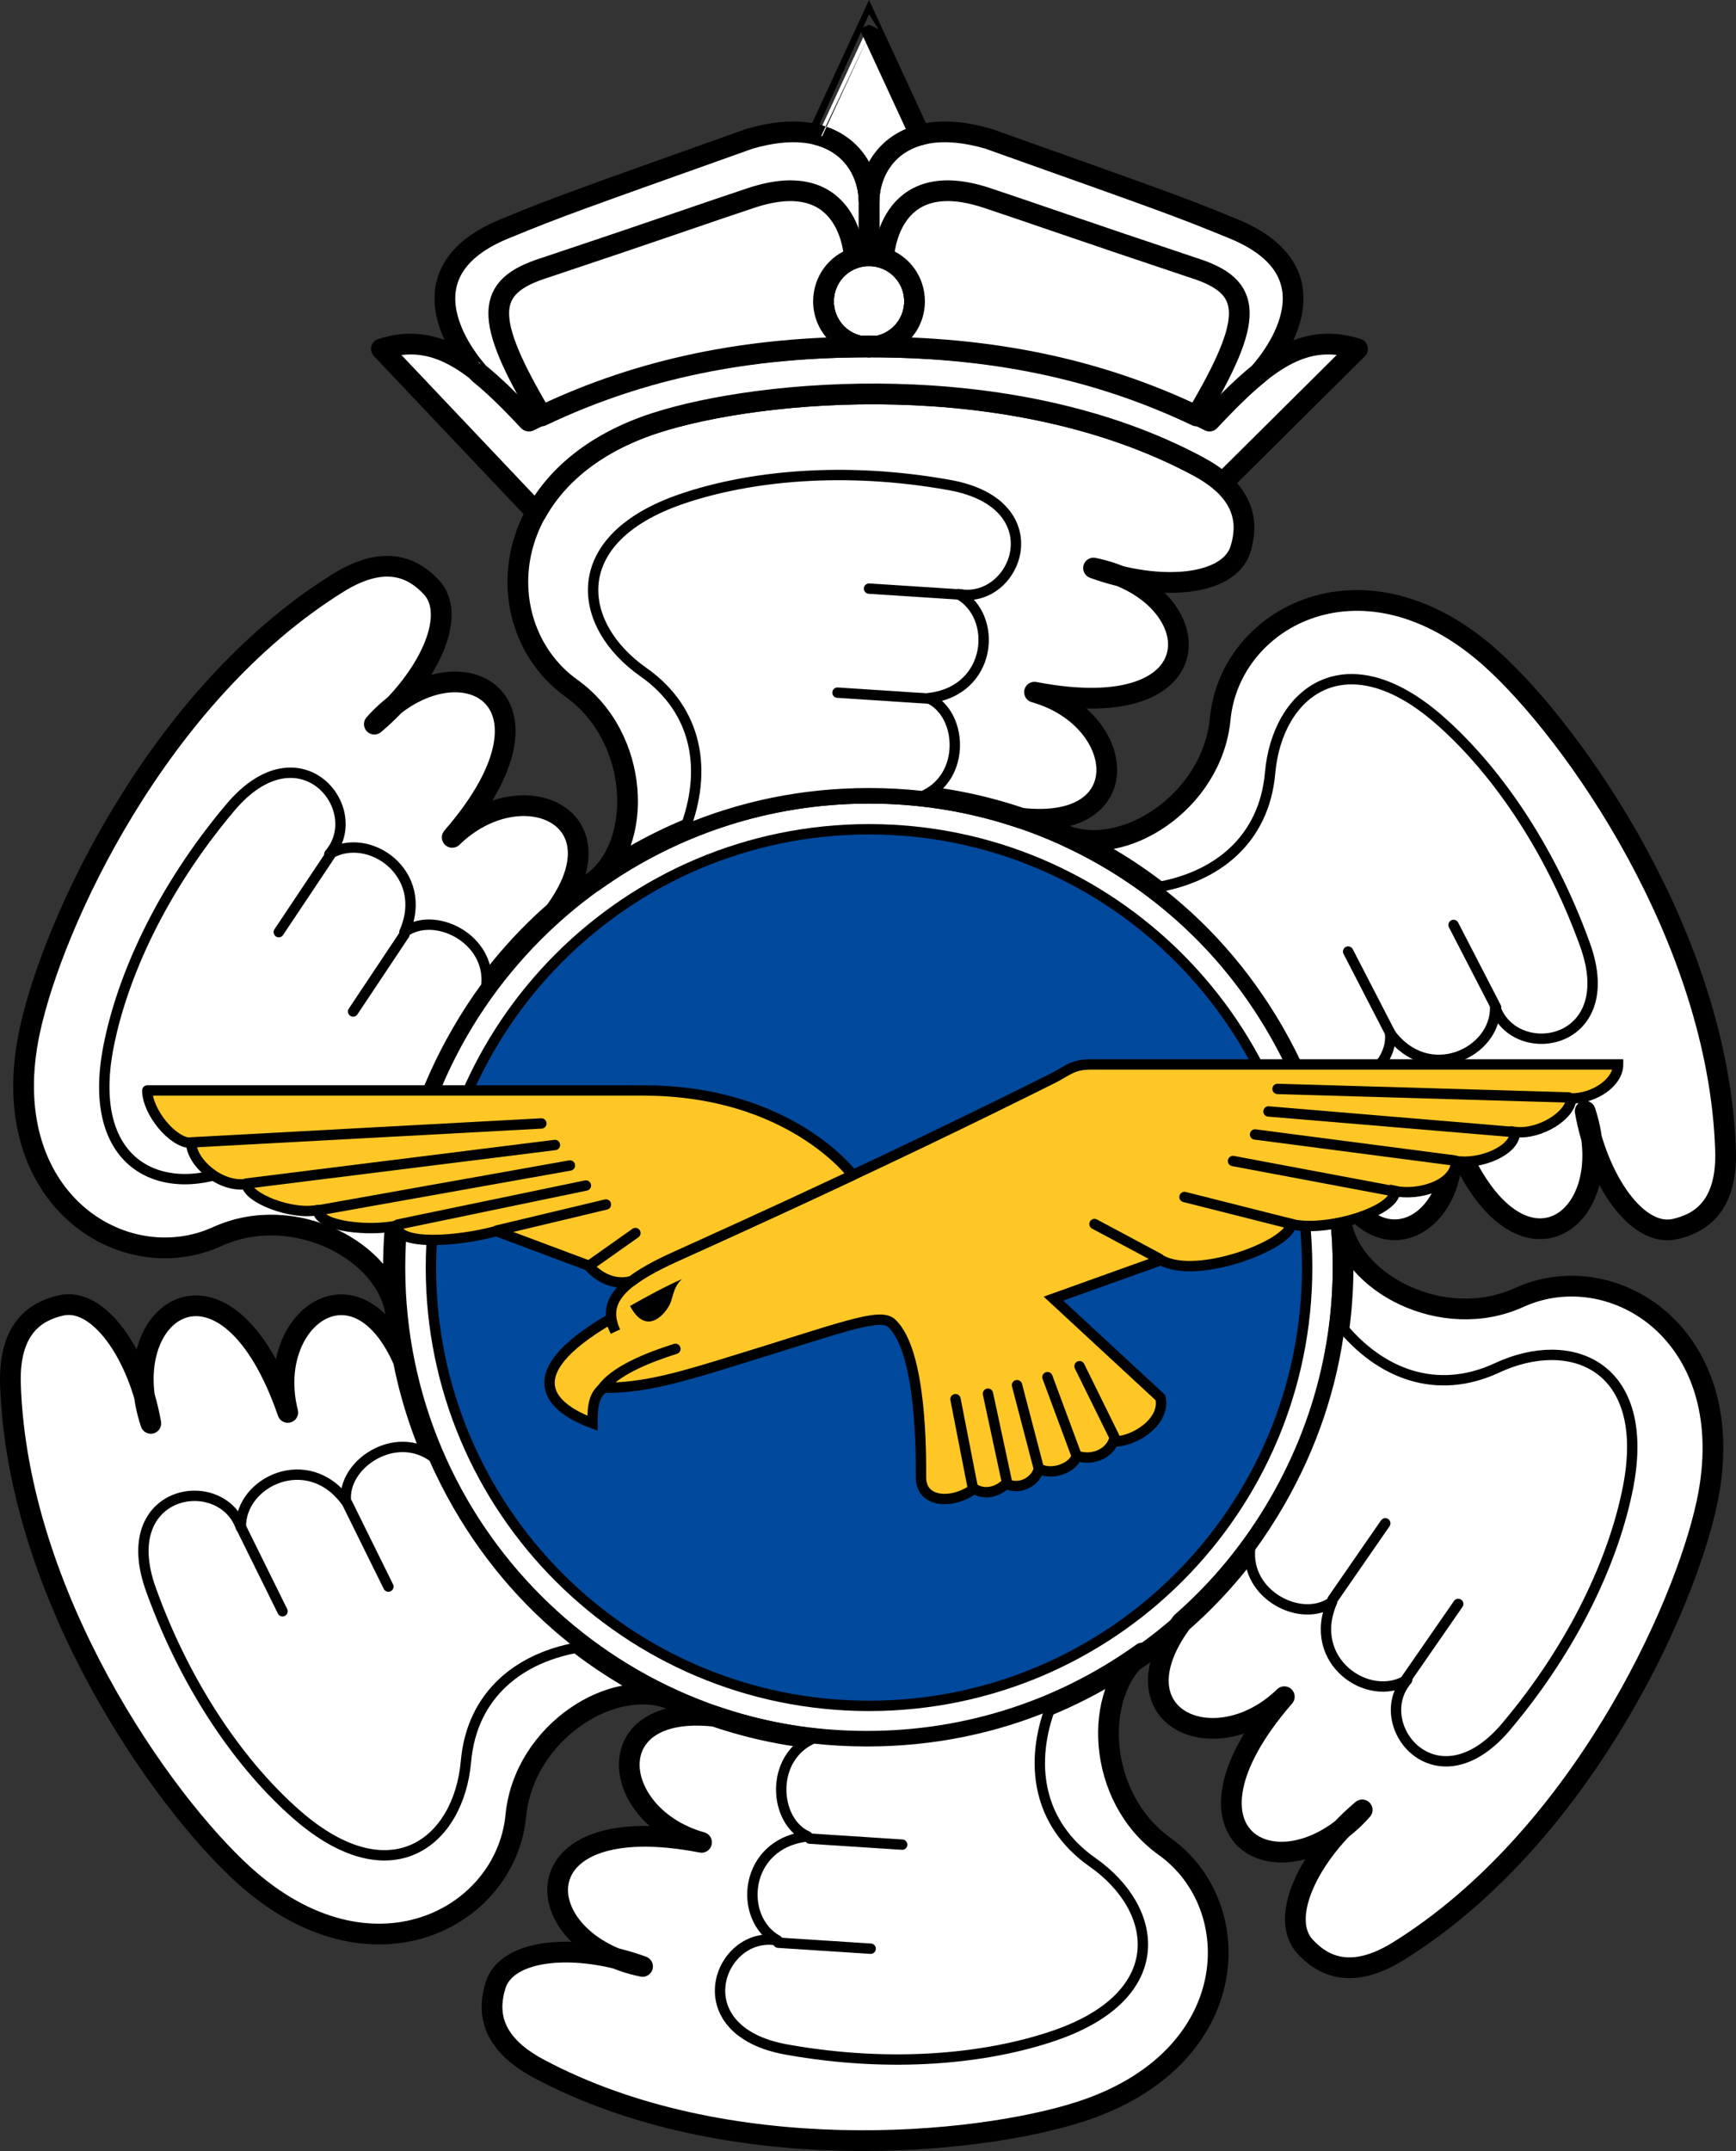
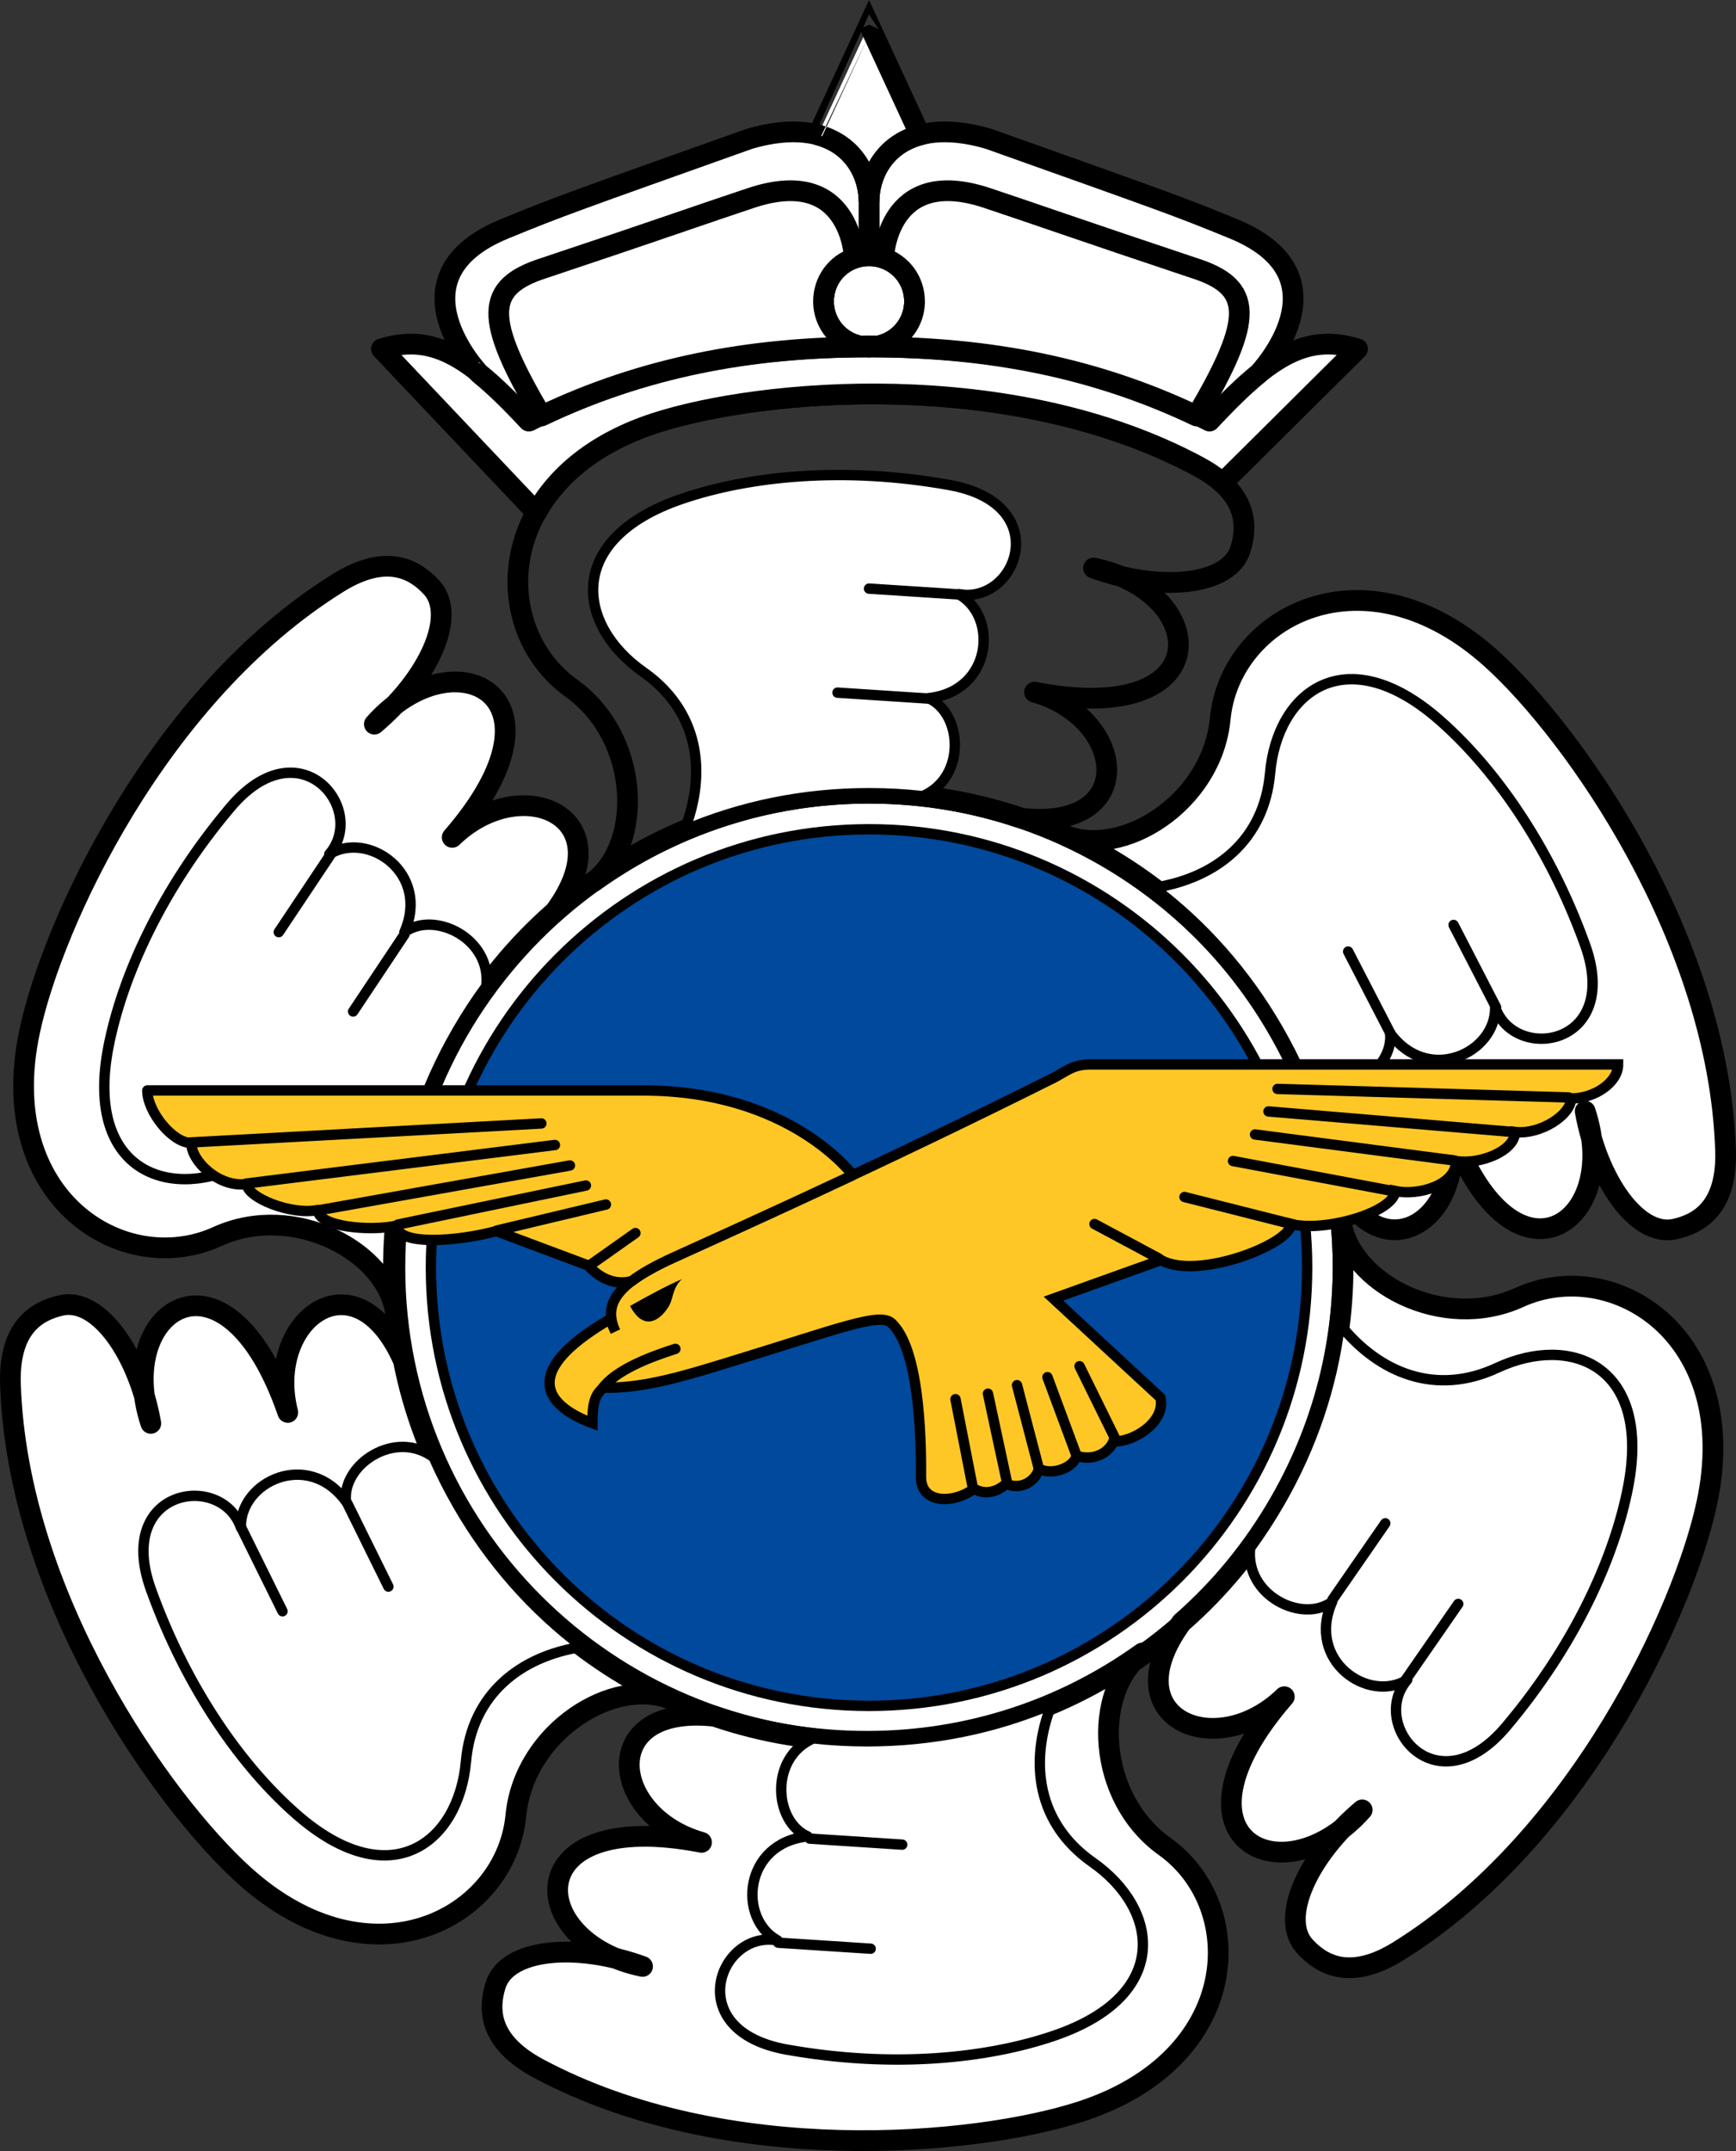
<svg xmlns="http://www.w3.org/2000/svg" xmlns:ns1="http://www.inkscape.org/namespaces/inkscape" xmlns:ns2="http://sodipodi.sourceforge.net/DTD/sodipodi-0.dtd" version="1.0" width="799.999" height="990.723" viewBox="0 0 799.999 990.723" id="Layer_1" xml:space="preserve" ns1:version="0.48.1 " ns2:docname="AJAX.svg">
  <rect x="0" y="0" width="799.999" height="990.723" fill="#333333" stroke="none" />
  <ns2:namedview pagecolor="#ffffff" bordercolor="#666666" borderopacity="1" objecttolerance="10" gridtolerance="10" guidetolerance="10" ns1:pageopacity="0" ns1:pageshadow="2" ns1:window-width="1280" ns1:window-height="1004" id="namedview62" showgrid="false" ns1:zoom="0.37735301" ns1:cx="578.91387" ns1:cy="219.03433" ns1:window-x="-8" ns1:window-y="-8" ns1:window-maximized="1" ns1:current-layer="Layer_1" />
  <defs id="defs120" />
  <g id="g3">
    <g id="g5">
      <path d="M 181.977,583.839 C 181.977,463.165 279.79,365.338 400.465,365.338 C 521.126,365.338 618.94,463.165 618.94,583.839 C 618.94,704.486 521.126,802.3 400.465,802.3 C 279.791,802.3 181.977,704.486 181.977,583.839 z " style="fill:white" id="path7" />
      <path d="M 181.977,583.839 C 181.977,463.165 279.79,365.338 400.465,365.338 C 521.126,365.338 618.94,463.165 618.94,583.839 C 618.94,704.486 521.126,802.3 400.465,802.3 C 279.791,802.3 181.977,704.486 181.977,583.839 z " style="fill:none;stroke:black;stroke-width:9.55;stroke-linecap:round;stroke-linejoin:round;stroke-miterlimit:3.864" id="path9" />
      <path style="fill:white" id="path11" />
      <path style="fill:none;stroke:black;stroke-width:9.55;stroke-linecap:round;stroke-linejoin:round;stroke-miterlimit:3.864" id="path13" />
      <path d="M 379.498,138.828 C 379.498,127.222 388.872,117.834 400.465,117.834 C 412.044,117.834 421.445,127.222 421.445,138.828 C 421.445,150.394 412.044,159.808 400.465,159.808 C 388.872,159.808 379.498,150.394 379.498,138.828 z " style="fill:white" id="path15" />
      <path d="M 379.498,138.828 C 379.498,127.222 388.872,117.834 400.465,117.834 C 412.044,117.834 421.445,127.222 421.445,138.828 C 421.445,150.394 412.044,159.808 400.465,159.808 C 388.872,159.808 379.498,150.394 379.498,138.828 z " style="fill:none;stroke:black;stroke-width:9.55;stroke-linecap:round;stroke-linejoin:round;stroke-miterlimit:3.864" id="path17" />
      <path style="fill:#ebce37" id="path19" />
      <path style="fill:none;stroke:black;stroke-width:9.55;stroke-linecap:round;stroke-linejoin:round;stroke-miterlimit:3.864" id="path21" />
-       <path d="M 273.568,406.04 C 296.618,388.509 294.967,339.568 263.301,316.965 C 224.613,289.316 227.116,219.07 302.029,194.816 C 350.429,179.152 465.652,168.56 551.859,214.633 C 575.301,227.159 574.909,242.282 571.676,252.874 C 566.482,269.985 534.328,272.718 503.933,261.639 C 557.851,272.718 562.451,335.389 476.73,318.804 C 519.124,330.803 525.116,382.882 470.724,376.876 C 448.607,369.341 425.165,365.337 400.465,365.337 C 353.066,365.337 309.374,380.379 273.568,406.04 z " style="fill:white;fill-rule:evenodd" id="path23" />
      <path d="M 273.568,406.04 C 296.618,388.509 294.967,339.568 263.301,316.965 C 224.613,289.316 227.116,219.07 302.029,194.816 C 350.429,179.152 465.652,168.56 551.859,214.633 C 575.301,227.159 574.909,242.282 571.676,252.874 C 566.482,269.985 534.328,272.718 503.933,261.639 C 557.851,272.718 562.451,335.389 476.73,318.804 C 519.124,330.803 525.116,382.882 470.724,376.876 C 448.607,369.341 425.165,365.337 400.465,365.337 C 353.066,365.337 309.374,380.379 273.568,406.04 z " style="fill:none;stroke:#000000;stroke-width:9.55;stroke-linecap:round;stroke-linejoin:round;stroke-miterlimit:3.864;stroke-opacity:1" id="path25" />
      <path d="M 425.179,366.704 C 417.117,365.798 408.838,365.338 400.465,365.338 C 370.219,365.338 341.542,371.317 315.407,382.409 C 325.998,355.206 321.778,327.327 296.51,309.566 C 265.614,287.937 260.177,248.316 314.001,229.852 C 344.897,219.26 388.697,214.634 437.543,223.399 C 486.389,232.165 468.412,278.697 441.696,273.625 C 460.133,283.77 457.374,318.345 427.858,321.564 C 443.535,328.49 445.469,357.952 425.179,366.704 z " style="fill:white;fill-rule:evenodd" id="path27" />
      <path d="M 425.179,366.704 C 417.117,365.798 408.838,365.338 400.465,365.338 C 370.219,365.338 341.542,371.317 315.407,382.409 C 325.998,355.206 321.778,327.327 296.51,309.566 C 265.614,287.937 260.177,248.316 314.001,229.852 C 344.897,219.26 388.697,214.634 437.543,223.399 C 486.389,232.165 468.412,278.697 441.696,273.625 C 460.133,283.77 457.374,318.345 427.858,321.564 C 443.535,328.49 445.469,357.952 425.179,366.704 z " style="fill:none;stroke:#000000;stroke-width:4.775;stroke-linecap:round;stroke-linejoin:round;stroke-miterlimit:3.864;stroke-opacity:1" id="path29" />
      <path d="M 182.355,605.225 C 178.716,576.494 135.498,553.444 100.098,569.554 C 56.785,589.25 -2.789,551.956 13.674,474.947 C 24.293,425.221 72.747,320.131 155.748,268.511 C 178.325,254.47 191.229,262.383 198.791,270.472 C 211.006,283.525 197.276,312.717 172.508,333.535 C 209.045,292.372 265.641,319.724 208.395,385.682 C 239.994,354.935 288.083,375.793 255.699,419.878 C 238.087,435.285 222.936,453.614 210.586,474.987 C 186.86,516.028 178.067,561.384 182.355,605.225 z " style="fill:white;fill-rule:evenodd;stroke:#ff3e3d;stroke-opacity:1" id="path31" />
      <path d="M 182.355,605.225 C 178.716,576.494 135.498,553.444 100.098,569.554 C 56.785,589.25 -2.789,551.956 13.674,474.947 C 24.293,425.221 72.747,320.131 155.748,268.511 C 178.325,254.47 191.229,262.383 198.791,270.472 C 211.006,283.525 197.276,312.717 172.508,333.535 C 209.045,292.372 265.641,319.724 208.395,385.682 C 239.994,354.935 288.083,375.793 255.699,419.878 C 238.087,435.285 222.936,453.614 210.586,474.987 C 186.86,516.028 178.067,561.384 182.355,605.225 z " style="fill:none;stroke:#000000;stroke-width:9.55;stroke-linecap:round;stroke-linejoin:round;stroke-miterlimit:3.864;stroke-opacity:1" id="path33" />
      <path d="M 224.113,454.237 C 219.311,460.811 214.753,467.75 210.586,474.987 C 195.463,501.175 186.278,529 182.829,557.163 C 164.554,534.411 138.298,524.117 110.311,537.13 C 76.101,553.038 39.105,537.955 49.994,482.088 C 56.257,450.043 74.166,409.827 106.171,371.883 C 138.176,333.967 169.518,372.803 151.757,393.404 C 169.762,382.515 198.317,402.196 186.359,429.359 C 200.184,419.256 226.67,432.31 224.113,454.237 z " style="fill:white;fill-rule:evenodd" id="path35" />
      <path d="M 224.113,454.237 C 219.311,460.811 214.753,467.75 210.586,474.987 C 195.463,501.175 186.278,529 182.829,557.163 C 164.554,534.411 138.298,524.117 110.311,537.13 C 76.101,553.038 39.105,537.955 49.994,482.088 C 56.257,450.043 74.166,409.827 106.171,371.883 C 138.176,333.967 169.518,372.803 151.757,393.404 C 169.762,382.515 198.317,402.196 186.359,429.359 C 200.184,419.256 226.67,432.31 224.113,454.237 z " style="fill:none;stroke:#000000;stroke-width:4.775;stroke-linecap:round;stroke-linejoin:round;stroke-miterlimit:3.864;stroke-opacity:1" id="path37" />
      <path d="M 309.712,782.875 C 283.037,771.674 241.468,797.564 237.708,836.293 C 233.123,883.637 171.034,916.575 112.57,863.82 C 74.802,829.759 8.006,735.274 4.814,637.568 C 3.961,611.001 17.259,603.778 28.053,601.275 C 45.435,597.231 63.872,623.703 69.5,655.586 C 52.118,603.358 104.116,567.999 132.617,650.541 C 121.768,607.836 163.891,576.603 185.9,626.707 C 190.431,649.649 198.696,671.941 211.046,693.314 C 234.759,734.368 269.604,764.695 309.712,782.875 z " style="fill:white;fill-rule:evenodd" id="path39" />
      <path d="M 309.712,782.875 C 283.037,771.674 241.468,797.564 237.708,836.293 C 233.123,883.637 171.034,916.575 112.57,863.82 C 74.802,829.759 8.006,735.274 4.814,637.568 C 3.961,611.001 17.259,603.778 28.053,601.275 C 45.435,597.231 63.872,623.703 69.5,655.586 C 52.118,603.358 104.116,567.999 132.617,650.541 C 121.768,607.836 163.891,576.603 185.9,626.707 C 190.431,649.649 198.696,671.941 211.046,693.314 C 234.759,734.368 269.604,764.695 309.712,782.875 z " style="fill:none;stroke:#000000;stroke-width:9.55;stroke-linecap:round;stroke-linejoin:round;stroke-miterlimit:3.864;stroke-opacity:1" id="path41" />
      <path d="M 199.846,671.223 C 203.133,678.677 206.867,686.062 211.046,693.313 C 226.169,719.528 245.675,741.361 268.346,758.472 C 239.507,762.868 217.457,780.481 214.739,811.228 C 211.411,848.819 179.839,873.317 136.918,835.928 C 112.285,814.515 86.408,778.87 69.581,732.189 C 52.713,685.494 102.032,677.784 110.987,703.485 C 110.554,682.437 141.869,667.557 159.427,691.473 C 157.588,674.456 182.125,658.048 199.846,671.223 z " style="fill:white;fill-rule:evenodd" id="path43" />
      <path d="M 199.846,671.223 C 203.133,678.677 206.867,686.062 211.046,693.313 C 226.169,719.528 245.675,741.361 268.346,758.472 C 239.507,762.868 217.457,780.481 214.739,811.228 C 211.411,848.819 179.839,873.317 136.918,835.928 C 112.285,814.515 86.408,778.87 69.581,732.189 C 52.713,685.494 102.032,677.784 110.987,703.485 C 110.554,682.437 141.869,667.557 159.427,691.473 C 157.588,674.456 182.125,658.048 199.846,671.223 z " style="fill:none;stroke:#000000;stroke-width:4.775;stroke-linecap:round;stroke-linejoin:round;stroke-miterlimit:3.864;stroke-opacity:1" id="path45" />
      <path d="M 526.442,761.34 C 503.405,778.858 505.042,827.825 536.682,850.429 C 575.437,878.077 572.894,948.296 497.981,972.564 C 449.568,988.242 334.358,998.834 248.165,952.734 C 224.696,940.194 225.102,925.085 228.334,914.479 C 233.542,897.395 265.668,894.675 296.104,905.713 C 242.172,894.675 237.559,831.978 323.293,848.562 C 280.872,836.59 274.893,784.512 329.285,790.491 C 351.415,798.053 374.844,802.016 399.544,802.016 C 446.957,802.016 490.622,787.014 526.442,761.34 z " style="fill:white;fill-rule:evenodd" id="path47" />
      <path d="M 526.442,761.34 C 503.405,778.858 505.042,827.825 536.682,850.429 C 575.437,878.077 572.894,948.296 497.981,972.564 C 449.568,988.242 334.358,998.834 248.165,952.734 C 224.696,940.194 225.102,925.085 228.334,914.479 C 233.542,897.395 265.668,894.675 296.104,905.713 C 242.172,894.675 237.559,831.978 323.293,848.562 C 280.872,836.59 274.893,784.512 329.285,790.491 C 351.415,798.053 374.844,802.016 399.544,802.016 C 446.957,802.016 490.622,787.014 526.442,761.34 z " style="fill:none;stroke:#000000;stroke-width:9.55;stroke-linecap:round;stroke-linejoin:round;stroke-miterlimit:3.864;stroke-opacity:1" id="path49" />
      <path d="M 374.818,800.663 C 382.907,801.557 391.186,802.017 399.545,802.017 C 429.805,802.017 458.496,796.051 484.603,784.959 C 474.011,812.148 478.218,840.054 503.514,857.774 C 534.396,879.458 539.82,919.051 485.983,937.543 C 455.101,948.135 411.341,952.734 362.468,943.995 C 313.622,935.23 331.572,888.67 358.328,893.743 C 339.891,883.597 342.65,849.022 372.139,845.803 C 356.475,838.904 354.554,809.428 374.818,800.663 z " style="fill:white;fill-rule:evenodd;stroke:#00a331;stroke-opacity:1" id="path51" />
      <path d="M 374.818,800.663 C 382.907,801.557 391.186,802.017 399.545,802.017 C 429.805,802.017 458.496,796.051 484.603,784.959 C 474.011,812.148 478.218,840.054 503.514,857.774 C 534.396,879.458 539.82,919.051 485.983,937.543 C 455.101,948.135 411.341,952.734 362.468,943.995 C 313.622,935.23 331.572,888.67 358.328,893.743 C 339.891,883.597 342.65,849.022 372.139,845.803 C 356.475,838.904 354.554,809.428 374.818,800.663 z " style="fill:none;stroke:#000000;stroke-width:4.775;stroke-linecap:round;stroke-linejoin:round;stroke-miterlimit:3.864;stroke-opacity:1" id="path53" />
      <path d="M 617.884,561.938 C 621.536,590.643 664.741,613.692 700.128,597.582 C 743.455,577.873 803.015,615.181 786.579,692.176 C 775.933,741.941 727.506,847.033 644.491,898.625 C 621.915,912.652 609.023,904.739 601.475,896.65 C 589.246,883.61 602.963,854.419 627.745,833.614 C 591.195,874.79 534.612,847.426 591.844,781.481 C 560.259,812.201 512.17,791.356 544.54,747.244 C 562.152,731.864 577.316,713.549 589.652,692.149 C 613.353,651.108 622.186,605.78 617.884,561.938 z " style="fill:white;fill-rule:evenodd" id="path55" />
      <path d="M 617.884,561.938 C 621.536,590.643 664.741,613.692 700.128,597.582 C 743.455,577.873 803.015,615.181 786.579,692.176 C 775.933,741.941 727.506,847.033 644.491,898.625 C 621.915,912.652 609.023,904.739 601.475,896.65 C 589.246,883.61 602.963,854.419 627.745,833.614 C 591.195,874.79 534.612,847.426 591.844,781.481 C 560.259,812.201 512.17,791.356 544.54,747.244 C 562.152,731.864 577.316,713.549 589.652,692.149 C 613.353,651.108 622.186,605.78 617.884,561.938 z " style="fill:none;stroke:#000000;stroke-width:9.55;stroke-linecap:round;stroke-linejoin:round;stroke-miterlimit:3.864;stroke-opacity:1" id="path57" />
      <path d="M 576.126,712.886 C 580.955,706.353 585.446,699.413 589.653,692.149 C 604.777,665.961 613.947,638.136 617.438,609.959 C 635.672,632.752 661.928,643.046 689.929,630.006 C 724.138,614.098 761.149,629.181 750.245,685.048 C 743.982,717.093 726.073,757.309 694.068,795.253 C 662.049,833.196 630.721,794.333 648.468,773.732 C 630.49,784.621 601.922,764.939 613.88,737.777 C 600.056,747.894 573.57,734.828 576.126,712.886 z " style="fill:white;fill-rule:evenodd" id="path59" />
      <path d="M 576.126,712.886 C 580.955,706.353 585.446,699.413 589.653,692.149 C 604.777,665.961 613.947,638.136 617.438,609.959 C 635.672,632.752 661.928,643.046 689.929,630.006 C 724.138,614.098 761.149,629.181 750.245,685.048 C 743.982,717.093 726.073,757.309 694.068,795.253 C 662.049,833.196 630.721,794.333 648.468,773.732 C 630.49,784.621 601.922,764.939 613.88,737.777 C 600.056,747.894 573.57,734.828 576.126,712.886 z " style="fill:none;stroke:#000000;stroke-width:4.775;stroke-linecap:round;stroke-linejoin:round;stroke-miterlimit:3.864;stroke-opacity:1" id="path61" />
      <path d="M 490.298,384.492 C 516.986,395.706 558.569,369.802 562.302,331.101 C 566.874,283.716 628.977,250.791 687.44,303.546 C 725.194,337.621 792.003,432.12 795.182,529.798 C 796.062,556.392 782.779,563.589 771.956,566.078 C 754.574,570.122 736.137,543.663 730.496,511.807 C 747.878,564.035 695.907,599.354 667.419,516.812 C 678.241,559.53 636.118,590.778 614.109,540.674 C 609.605,517.732 601.312,495.426 588.962,474.053 C 565.264,432.986 530.419,402.686 490.298,384.492 z " style="fill:white;fill-rule:evenodd" id="path63" />
      <path d="M 490.298,384.492 C 516.986,395.706 558.569,369.802 562.302,331.101 C 566.874,283.716 628.977,250.791 687.44,303.546 C 725.194,337.621 792.003,432.12 795.182,529.798 C 796.062,556.392 782.779,563.589 771.956,566.078 C 754.574,570.122 736.137,543.663 730.496,511.807 C 747.878,564.035 695.907,599.354 667.419,516.812 C 678.241,559.53 636.118,590.778 614.109,540.674 C 609.605,517.732 601.312,495.426 588.962,474.053 C 565.264,432.986 530.419,402.686 490.298,384.492 z " style="fill:none;stroke:#000000;stroke-width:9.55;stroke-linecap:round;stroke-linejoin:round;stroke-miterlimit:3.864;stroke-opacity:1" id="path65" />
      <path d="M 600.15,496.144 C 596.89,488.718 593.143,481.305 588.963,474.054 C 573.84,447.866 554.32,426.006 531.663,408.922 C 560.503,404.485 582.538,386.9 585.284,356.126 C 588.585,318.562 620.17,294.051 663.105,331.439 C 687.724,352.879 713.615,388.482 730.442,435.178 C 747.283,481.886 697.963,489.583 689.009,463.909 C 689.455,484.943 658.127,499.823 640.596,475.894 C 642.436,492.924 617.884,509.346 600.15,496.144 z " style="fill:white;fill-rule:evenodd" id="path67" />
      <path d="M 600.15,496.144 C 596.89,488.718 593.143,481.305 588.963,474.054 C 573.84,447.866 554.32,426.006 531.663,408.922 C 560.503,404.485 582.538,386.9 585.284,356.126 C 588.585,318.562 620.17,294.051 663.105,331.439 C 687.724,352.879 713.615,388.482 730.442,435.178 C 747.283,481.886 697.963,489.583 689.009,463.909 C 689.455,484.943 658.127,499.823 640.596,475.894 C 642.436,492.924 617.884,509.346 600.15,496.144 z " style="fill:none;stroke:#000000;stroke-width:4.775;stroke-linecap:round;stroke-linejoin:round;stroke-miterlimit:3.864;stroke-opacity:1" id="path69" />
      <path d="M 563.371,222.465 L 625.595,160.7 C 600.719,152.855 583.188,166.246 557.378,193.882 C 508.979,169.465 458.334,159.32 400.479,159.32 C 342.583,159.32 292.357,169.465 243.944,193.882 C 218.134,166.246 200.631,152.855 175.755,160.7 L 247.164,236.073 C 256.66,219.029 274.353,203.771 302.029,194.816 C 350.429,179.152 465.652,168.56 551.859,214.633 C 556.715,217.244 560.368,219.706 563.371,222.465 z " style="fill:white;fill-rule:evenodd" id="path71" />
      <path d="M 563.371,222.465 L 625.595,160.7 C 600.719,152.855 583.188,166.246 557.378,193.882 C 508.979,169.465 458.334,159.32 400.479,159.32 C 342.583,159.32 292.357,169.465 243.944,193.882 C 218.134,166.246 200.631,152.855 175.755,160.7 L 247.164,236.073 C 256.66,219.029 274.353,203.771 302.029,194.816 C 350.429,179.152 465.652,168.56 551.859,214.633 C 556.715,217.244 560.368,219.706 563.371,222.465 z " style="fill:none;stroke:#000000;stroke-width:9.55;stroke-linecap:round;stroke-linejoin:round;stroke-miterlimit:3.864;stroke-opacity:1" id="path73" />
      <path d="M 400.586,117.834 C 412.152,117.834 421.445,127.222 421.445,138.828 C 421.445,150.394 412.044,159.808 400.465,159.808 C 458.334,159.808 508.979,169.466 557.378,193.883 C 565.603,185.05 573.069,177.691 580.13,171.996 C 580.13,171.996 622.456,127.587 568.442,105.403 C 542.619,94.798 535.707,92.485 455.505,63.916 C 415.884,52.391 400.477,74.521 400.477,92.945 C 400.479,117.225 400.586,117.834 400.586,117.834 z " style="fill:white" id="path75" />
      <path d="M 400.586,117.834 C 412.152,117.834 421.445,127.222 421.445,138.828 C 421.445,150.394 412.044,159.808 400.465,159.808 C 458.334,159.808 508.979,169.466 557.378,193.883 C 565.603,185.05 573.069,177.691 580.13,171.996 C 580.13,171.996 622.456,127.587 568.442,105.403 C 542.619,94.798 535.707,92.485 455.505,63.916 C 415.884,52.391 400.477,74.521 400.477,92.945 C 400.479,117.225 400.586,117.834 400.586,117.834 z " style="fill:none;stroke:#000000;stroke-width:9.55;stroke-linecap:round;stroke-linejoin:round;stroke-miterlimit:3.864;stroke-opacity:1" id="path77" />
      <path d="M 551.399,191.583 C 578.115,146.403 577.669,132.119 550.02,123.38 C 500.24,106.782 472.618,97.057 454.614,91.105 C 408.501,75.901 407.189,118.862 407.189,118.862 C 415.548,121.622 421.446,129.494 421.446,138.828 C 421.446,150.394 412.045,159.808 400.466,159.808 C 455.844,159.808 504.893,169.426 551.399,191.583 z " style="fill:white" id="path79" />
      <path d="M 551.399,191.583 C 578.115,146.403 577.669,132.119 550.02,123.38 C 500.24,106.782 472.618,97.057 454.614,91.105 C 408.501,75.901 407.189,118.862 407.189,118.862 C 415.548,121.622 421.446,129.494 421.446,138.828 C 421.446,150.394 412.045,159.808 400.466,159.808 C 455.844,159.808 504.893,169.426 551.399,191.583 z " style="fill:none;stroke:#000000;stroke-width:9.55;stroke-linecap:round;stroke-linejoin:round;stroke-miterlimit:3.864;stroke-opacity:1" id="path81" />
      <path d="M 400.343,117.834 C 388.764,117.834 379.498,127.222 379.498,138.828 C 379.498,150.394 388.872,159.808 400.478,159.808 C 342.582,159.808 291.951,169.466 243.551,193.883 C 235.326,185.05 227.86,177.691 220.812,171.996 C 220.798,171.996 178.472,127.587 232.486,105.403 C 258.309,94.798 265.208,92.485 345.409,63.916 C 385.043,52.391 400.464,74.521 400.464,92.945 C 400.465,117.225 400.343,117.834 400.343,117.834 z " style="fill:white" id="path83" />
      <path d="M 400.343,117.834 C 388.764,117.834 379.498,127.222 379.498,138.828 C 379.498,150.394 388.872,159.808 400.478,159.808 C 342.582,159.808 291.951,169.466 243.551,193.883 C 235.326,185.05 227.86,177.691 220.812,171.996 C 220.798,171.996 178.472,127.587 232.486,105.403 C 258.309,94.798 265.208,92.485 345.409,63.916 C 385.043,52.391 400.464,74.521 400.464,92.945 C 400.465,117.225 400.343,117.834 400.343,117.834 z " style="fill:none;stroke:#000000;stroke-width:9.55;stroke-linecap:round;stroke-linejoin:round;stroke-miterlimit:3.864;stroke-opacity:1" id="path85" />
      <path d="M 249.544,191.583 C 222.815,146.403 223.274,132.119 250.923,123.38 C 300.716,106.782 328.298,97.057 346.342,91.105 C 392.415,75.901 393.727,118.862 393.727,118.862 C 385.367,121.622 379.497,129.494 379.497,138.828 C 379.497,150.394 388.871,159.808 400.477,159.808 C 345.099,159.808 296.037,169.426 249.544,191.583 z " style="fill:white" id="path87" />
      <path d="M 249.544,191.583 C 222.815,146.403 223.274,132.119 250.923,123.38 C 300.716,106.782 328.298,97.057 346.342,91.105 C 392.415,75.901 393.727,118.862 393.727,118.862 C 385.367,121.622 379.497,129.494 379.497,138.828 C 379.497,150.394 388.871,159.808 400.477,159.808 C 345.099,159.808 296.037,169.426 249.544,191.583 z " style="fill:none;stroke:#000000;stroke-width:9.55;stroke-linecap:round;stroke-linejoin:round;stroke-miterlimit:3.864;stroke-opacity:1" id="path89" />
      <path d="M 400.479,11.363 C 409.65,31.167 423.975,62.157 423.975,62.157 C 407.499,66.594 400.479,80.595 400.479,92.945 C 400.479,80.595 393.431,66.594 376.942,62.157 C 376.941,62.157 391.307,31.167 400.479,11.363 z " style="fill:white" id="path91" />
      <path d="M 400.479,11.363 C 409.65,31.167 423.975,62.157 423.975,62.157 C 407.499,66.594 400.479,80.595 400.479,92.945 C 400.479,80.595 393.431,66.594 376.942,62.157 C 376.941,62.157 391.307,31.167 400.479,11.363 z " style="fill:none;stroke:#000000;stroke-width:9.55;stroke-linecap:round;stroke-miterlimit:3.864;stroke-opacity:1" id="path93" />
      <path d="M 198.575,583.839 C 198.575,472.336 288.976,381.949 400.465,381.949 C 511.955,381.949 602.369,472.336 602.369,583.839 C 602.369,695.329 511.955,785.703 400.465,785.703 C 288.976,785.703 198.575,695.329 198.575,583.839 z " style="fill:#00499c;fill-opacity:1;stroke:none;stroke-opacity:1" id="path95" />
      <path d="M 198.575,583.839 C 198.575,472.336 288.976,381.949 400.465,381.949 C 511.955,381.949 602.369,472.336 602.369,583.839 C 602.369,695.329 511.955,785.703 400.465,785.703 C 288.976,785.703 198.575,695.329 198.575,583.839 z " style="fill:none;stroke:#000000;stroke-width:4.775;stroke-linecap:round;stroke-linejoin:round;stroke-miterlimit:3.864;stroke-opacity:1" id="path97" />
      <path style="fill:#3a4491" id="path99" />
      <path style="fill:none;stroke:black;stroke-width:9.55;stroke-linecap:round;stroke-linejoin:round;stroke-miterlimit:3.864" id="path101" />
      <path d="M 428.547,321.808 L 385.937,319.021 M 443.088,273.868 L 400.478,271.109 M 186.414,430.362 L 162.728,465.883 M 152.177,393.825 L 128.464,429.333 M 160.063,692.447 L 178.974,730.755 M 111.285,703.851 L 130.196,742.132 M 373.154,846.844 L 415.764,849.617 M 358.626,894.784 L 401.222,897.544 M 614.083,736.721 L 638.377,701.618 M 647.684,773.839 L 671.992,738.75 M 640.867,476.231 L 621.266,438.274 M 689.442,463.976 L 669.841,426.019" style="fill:none;stroke:#000000;stroke-width:4.775;stroke-linecap:round;stroke-linejoin:round;stroke-miterlimit:3.864;stroke-opacity:1" id="path103" />
      <path d="M 278.303,639.124 C 273.92,642.127 273,646.97 273,655.505 C 255.022,648.836 235.882,633.835 281.508,607.349 C 281.765,609.365 282.591,611.15 283.605,613.328 C 277.599,600.423 284.417,591.009 310.334,579.213 C 335.684,567.688 405.74,536.346 485.941,496.252 C 492.394,492.789 494.693,490.26 502.769,490.26 C 510.493,490.26 648.874,490.26 745.673,490.26 C 745.673,498.566 734.824,505.951 724.003,505.951 C 724.003,513.539 709.732,522.751 698.193,521.371 C 698.193,530.123 681.825,536.576 671.004,534.749 C 671.004,546.03 653.243,550.859 642.881,548.56 C 642.881,558.029 611.092,567.687 594.928,563.778 C 594.928,572.99 551.858,589.804 535.017,580.376 L 485.467,598.137 L 534.787,643.75 C 537.33,655.735 520.746,664.717 513.143,663.783 C 510.816,669.573 503.444,673.022 496.086,670.479 C 495.166,675.551 485.237,679.948 478.785,676.471 C 477.392,681.99 470.507,686.617 463.581,683.384 C 461.065,685.913 455.059,689.376 448.823,685.683 C 439.841,692.595 424.421,692.852 424.421,680.394 C 424.421,670.722 424.908,622.336 410.813,609.391 C 405.294,604.332 386.383,612.016 336.834,627.152 C 317.247,633.158 296.957,639.611 278.303,639.124 z " style="fill:#ffc726;fill-rule:evenodd;fill-opacity:1" id="path105" />
      <path d="M 278.303,639.124 C 273.92,642.127 273,646.97 273,655.505 C 255.022,648.836 235.882,633.835 281.508,607.349 C 281.765,609.365 282.591,611.15 283.605,613.328 C 277.599,600.423 284.417,591.009 310.334,579.213 C 335.684,567.688 405.74,536.346 485.941,496.252 C 492.394,492.789 494.693,490.26 502.769,490.26 C 510.493,490.26 648.874,490.26 745.673,490.26 C 745.673,498.566 734.824,505.951 724.003,505.951 C 724.003,513.539 709.732,522.751 698.193,521.371 C 698.193,530.123 681.825,536.576 671.004,534.749 C 671.004,546.03 653.243,550.859 642.881,548.56 C 642.881,558.029 611.092,567.687 594.928,563.778 C 594.928,572.99 551.858,589.804 535.017,580.376 L 485.467,598.137 L 534.787,643.75 C 537.33,655.735 520.746,664.717 513.143,663.783 C 510.816,669.573 503.444,673.022 496.086,670.479 C 495.166,675.551 485.237,679.948 478.785,676.471 C 477.392,681.99 470.507,686.617 463.581,683.384 C 461.065,685.913 455.059,689.376 448.823,685.683 C 439.841,692.595 424.421,692.852 424.421,680.394 C 424.421,670.722 424.908,622.336 410.813,609.391 C 405.294,604.332 386.383,612.016 336.834,627.152 C 317.247,633.158 296.957,639.611 278.303,639.124 z " style="fill:none;stroke:black;stroke-width:4.775;stroke-linecap:round;stroke-miterlimit:3.864" id="path107" />
      <path d="M 290.355,601.505 C 296.253,612.786 303.517,608.944 307.899,602.154 C 310.605,597.974 309.523,593.618 314.243,589.141 C 306.804,592.388 298.079,597.123 290.355,601.505 z " style="fill-rule:evenodd" id="path109" />
      <path d="M 722.867,505.463 L 588.72,501.54 M 697.274,521.371 L 584.553,511.916 M 670.315,534.52 L 578.358,522.521 M 643.112,548.817 L 568.213,534.749 M 596.092,564.008 L 545.853,551.32 M 534.112,579.672 L 504.38,563.778 M 513.591,661.957 L 497.48,629.249 M 495.614,669.1 L 482.696,634.295 M 478.556,675.782 L 468.668,637.988 M 464.042,682.708 L 455.277,641.911 M 448.377,685.684 L 440.315,644.44 M 311.241,621.268 C 298.106,625.435 283.375,631.413 277.369,639.732" style="fill:none;stroke:black;stroke-width:4.775;stroke-linecap:round;stroke-linejoin:round;stroke-miterlimit:3.864" id="path111" />
      <path d="M 291.099,590.048 C 295.684,586.571 301.974,583.027 310.334,579.213 C 325.051,572.545 354.852,559.152 392.984,541.243 C 392.984,541.243 364.253,502.258 296.509,502.258 C 255.915,502.258 152.676,502.258 67.876,502.258 C 67.876,511.917 79.415,526.445 88.153,526.445 C 88.153,534.967 101.058,547.182 113.746,545.342 C 113.746,551.578 134.267,559.857 146.468,557.314 C 146.468,565.16 171.128,567.243 182.869,564.483 C 182.869,573.695 209.842,572.071 228.739,567.026 L 271.146,582.907 C 271.147,582.906 279.223,593.281 291.099,590.048 z " style="fill:#ffc726;fill-rule:evenodd;fill-opacity:1" id="path113" />
      <path d="M 291.099,590.048 C 295.684,586.571 301.974,583.027 310.334,579.213 C 325.051,572.545 354.852,559.152 392.984,541.243 C 392.984,541.243 364.253,502.258 296.509,502.258 C 255.915,502.258 152.676,502.258 67.876,502.258 C 67.876,511.917 79.415,526.445 88.153,526.445 C 88.153,534.967 101.058,547.182 113.746,545.342 C 113.746,551.578 134.267,559.857 146.468,557.314 C 146.468,565.16 171.128,567.243 182.869,564.483 C 182.869,573.695 209.842,572.071 228.739,567.026 L 271.146,582.907 C 271.147,582.906 279.223,593.281 291.099,590.048 z " style="fill:none;stroke:black;stroke-width:4.775;stroke-linecap:round;stroke-linejoin:round;stroke-miterlimit:3.864" id="path115" />
      <path d="M 271.607,582.906 L 292.817,567.931 M 228.983,566.768 L 279.222,554.783 M 183.343,564.008 L 269.997,546.03 M 146.239,557.556 L 262.638,536.806 M 113.517,545.125 L 255.726,527.364 M 87.707,526.2 L 249.477,517.448" style="fill:none;stroke:black;stroke-width:4.775;stroke-linecap:round;stroke-linejoin:round;stroke-miterlimit:3.864" id="path117" />
    </g>
  </g>
</svg>